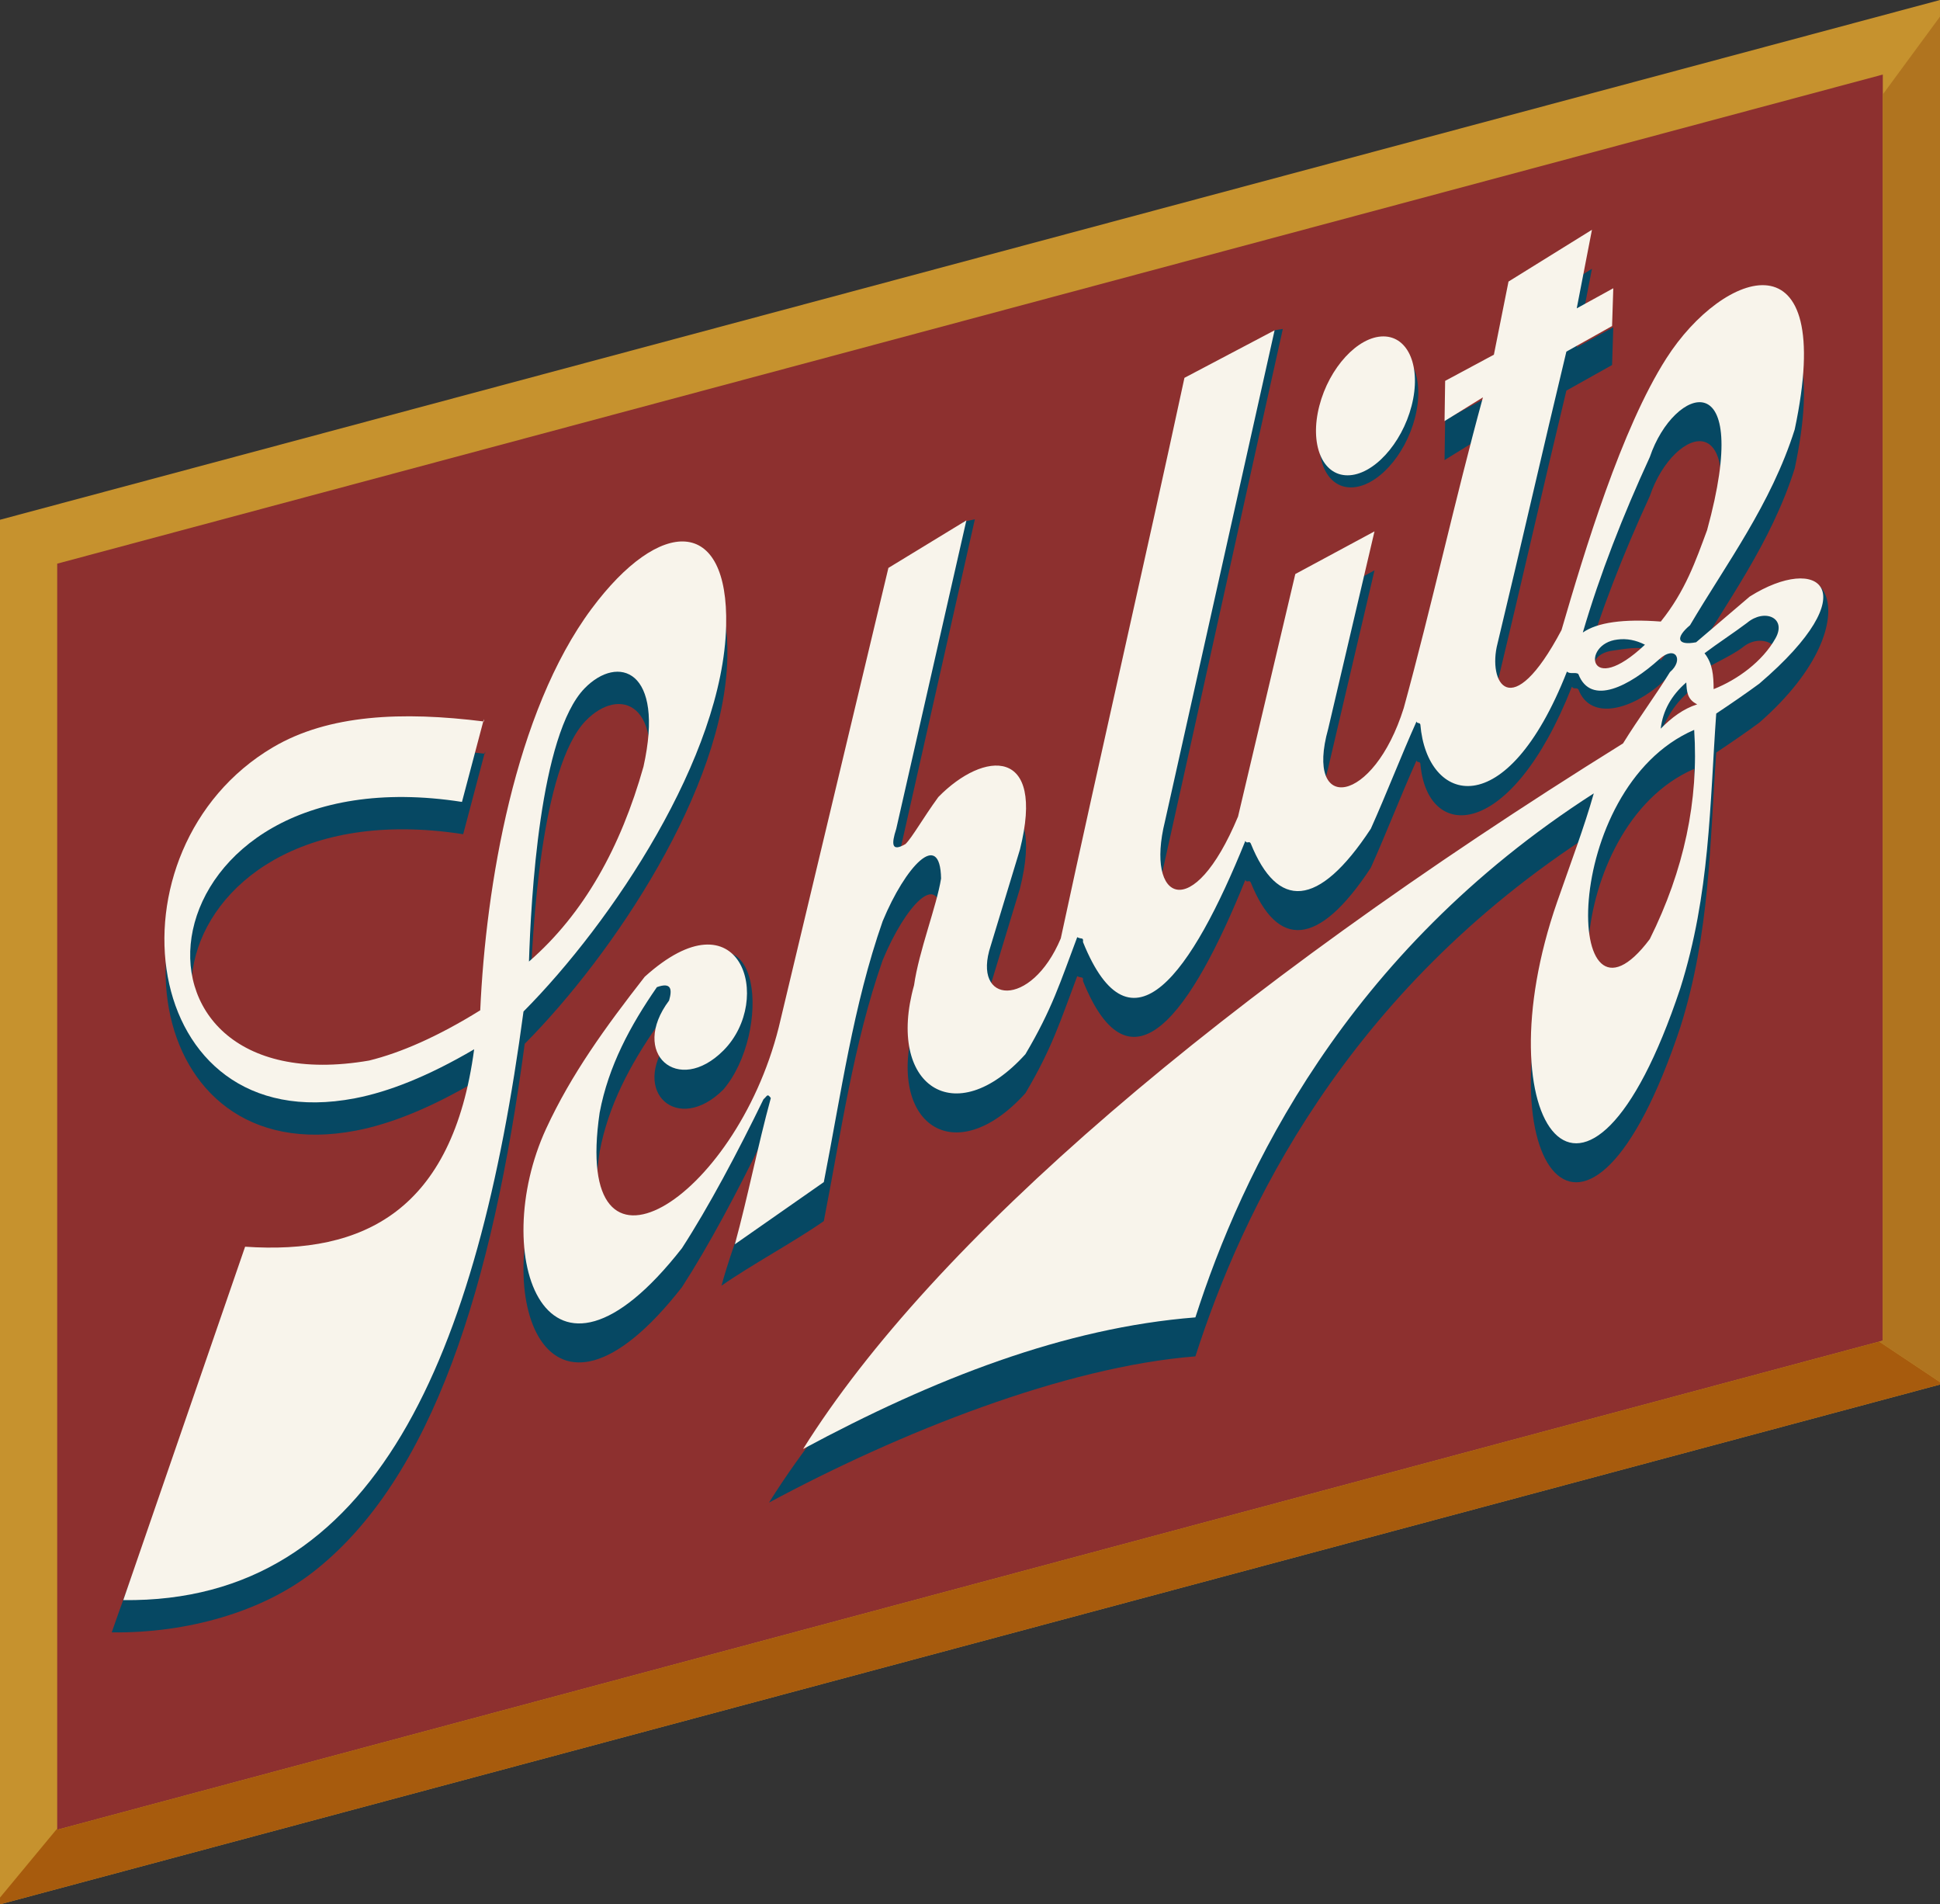
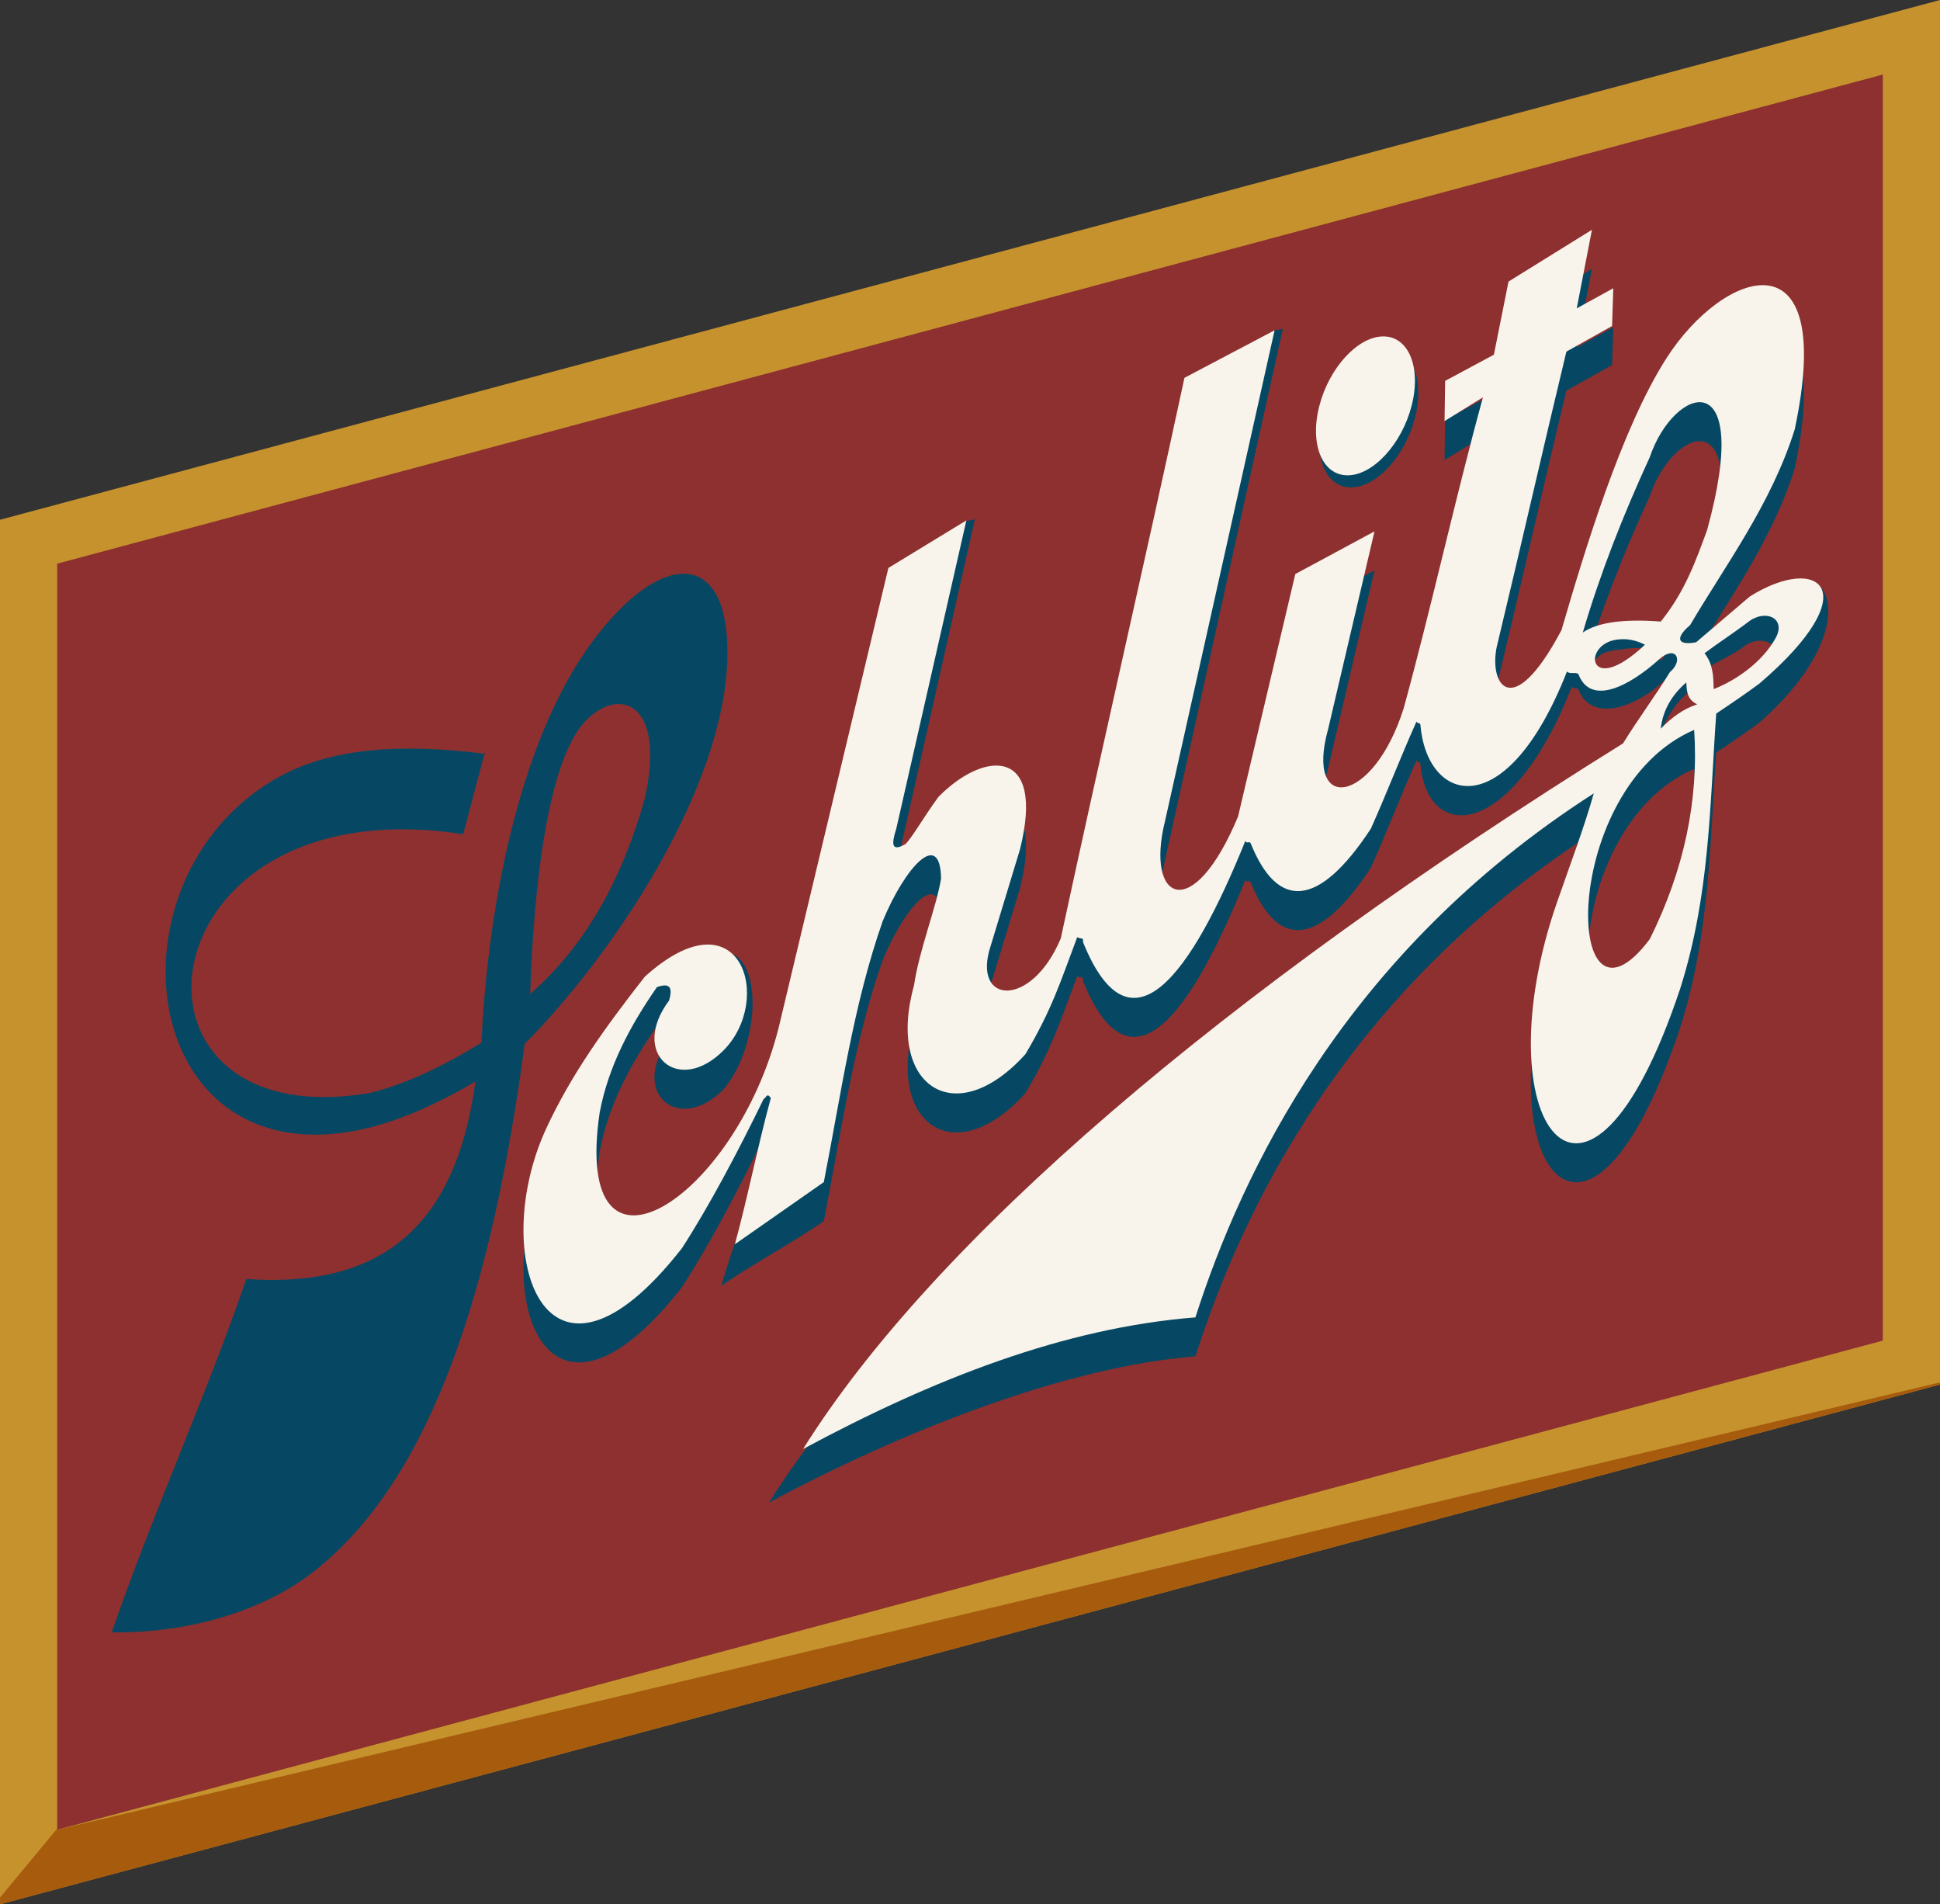
<svg xmlns="http://www.w3.org/2000/svg" id="svg890" width="325.595" height="319.524" fill-rule="evenodd" version="1.1" viewBox="0 0 244.196 239.643">
  <rect x="0" y="0" width="244.196" height="239.643" fill="#333333" stroke="none" />
  <g id="g888" transform="translate(-60.056,-257.084)">
    <g id="g886">
      <g id="g868">
        <path id="path860" d="m60.056 322.492 244.196-65.408v174.235l-244.196 65.408v-174.235z" fill="#c6922e" />
        <path id="path862" d="m67.256 328.017 229.796-61.551v159.328l-229.796 61.551z" fill="#8d302f" />
-         <path id="path864" d="m304.252 431.046v0.273l-244.196 65.408v-0.844l7.2-8.689v0.151l229.347-61.43 7.622 5.081z" fill="#a75b0d" />
-         <path id="path866" d="m304.252 259.176v171.87l-0.027-0.05-7.622-5.081-1.109 0.297 1.558-0.418v-156.826z" fill="#b0741f" />
+         <path id="path864" d="m304.252 431.046v0.273l-244.196 65.408v-0.844l7.2-8.689v0.151z" fill="#a75b0d" />
      </g>
      <g id="g884">
        <g fill="#064863">
          <path id="path870" d="m126.104 388.44c11.154-11.222 25.123-32.112 25.508-48.541 0.326-13.774-8.293-13.772-16.947-2.131-9.647 12.978-13.312 34.904-14.005 50.519-5.387 3.342-10.04 5.353-13.987 6.324-33.942 5.856-29.105-38.885 11.686-32.548 0.921-3.476 1.841-6.952 2.761-10.428v0.307c-10.284-1.29-19.546-0.888-26.55 3.247-21.626 12.765-17.145 49.435 10.304 44.174 4.24-0.813 9.187-2.748 15.019-6.169-2.707 20.246-13.851 25.868-28.831 24.844-5.112 14.824-11.831 29.648-16.943 44.472 9.48 0.115 18.873-2.578 25.284-7.547 15.184-11.766 22.662-36.297 26.701-66.523zm0.69-6.287c0.248-7.74 1.333-28.588 7.019-34.399 4.186-4.278 10.112-2.381 7.396 9.862-2.857 10.129-7.47 18.499-14.415 24.537z" />
          <path id="path872" d="m142.743 386.216c1.853-0.666 1.929 0.306 1.533 1.687-4.989 6.644 1.126 12.014 6.84 6.286 6.064-7.116 4.892-24.233-5.611-14.251-1.289 1.226-2.952 0.183-4.526 2.294-4.989 6.394-9.015 14.956-12.174 21.784-7.342 15.878-0.145 37.079 17.09 15.053 3.39-5.236 6.985-12.007 10.266-18.744 0.46-0.384 0.461-0.793 0.921-0.153-1.636 5.981-4.576 12.728-6.212 18.709 3.732-2.607 9.15-5.521 12.882-8.128 2.159-10.999 3.695-22.242 7.41-32.839 2.84-6.865 7.247-11.637 7.35-5.369-0.546 3.462-2.795 9.127-3.401 13.436-3.52 12.585 5.1 18.535 14.018 8.674 3.36-5.675 4.385-9.052 6.521-14.726 0.549 0.308 0.792-0.048 0.727 0.614 6.026 14.912 13.708 3.917 20.436-12.729 0.198 0.435 0.477-0.07 0.68 0.323 3.355 8.309 8.476 8.246 15.115-1.857 1.994-4.447 3.758-9.047 5.751-13.495 0.083 0.313 0.397 0.084 0.483 0.386 0.836 9.965 11.419 9.782 19.068-9.658 0.352 0.384 0.473 0.029 0.82 0.315 1.566 4.103 6.854 2.481 10.569-0.87 1.748-1.943 0.843 1.505 0.115 3.386-1.891 3.067-3.859 4.91-5.75 7.977-50.684 31.525-90.481 65.766-106.813 91.857 16.46-8.852 37.214-17.105 53.674-18.403 5.818-18.119 18.78-45.81 50.147-65.942-1.172 4.176-3.002 9.026-4.607 13.646-9.635 27.635 3.65 46.457 15.495 10.891 3.752-11.848 3.71-23.154 4.525-34.582 1.919-1.279 3.761-2.541 5.426-3.767 15.365-13.436 7.497-24.964-1.895-13.101-2.812 2.402-4.399 2.662-7.21 5.064-2.399 0.459-1.507 2.269 0.381 0.686 4.505-7.644 10.205-15.215 13.177-24.633 5.339-25.184-8.996-20.149-16.154-8.954-5.669 8.869-10.296 24.239-13.202 34.2-6.383 12.043-9.322 6.559-8.051 1.687 3.016-12.523 5.649-24.206 8.665-36.73l5.752-3.219 0.153-4.754-4.601 2.528 1.915-9.888-10.504 6.517-1.84 9.203-6.135 3.295-0.076 5.062 4.832-2.989c-3.476 12.677-6.493 26.426-9.969 39.103-3.828 12.203-12.52 13.377-9.508 2.607 1.942-8.281 3.885-16.562 5.827-24.843-3.323 1.789-6.645 3.578-9.968 5.367-2.402 10.173-4.805 20.345-7.207 30.518-5.71 13.678-11.685 10.642-9.202 0.613 4.601-20.6 10.237-46.28 14.838-66.881l-1.07 0.17c-0.187 0.87-11.689 12.63-11.877 13.499-4.899 22.644-10.128 45.289-15.002 67.934-3.756 8.932-11.263 8.269-8.818 0.92 1.226-4.038 2.453-8.076 3.68-12.115 3.252-12.983-4.537-12.46-10.275-6.594-1.946 2.668-4.041 4.228-4.898 5.074-1.759 1.022-1.032 0.885-0.404-1.059l9.901-43.878-1.472 0.317c-4.601 19.272-18.539 46.044-23.14 65.315-5.487 21.844-26.138 37.985-22.619 13.95 1.104-5.856 3.858-10.962 7.208-15.796zm130.566-32.374c0.587 8.878-1.275 17.654-5.587 26.328-10.895 14.522-11.445-18.981 5.587-26.328zm0.46-11.94c1.658-1.25 4.005-2.117 5.663-3.367 2.194-1.838 5.49-0.341 4.037 2.252-2.415 1.803-5.112 3.878-7.864 5.478-0.012-1.71-0.803-3.062-1.836-4.363zm-1.454 2.526c0.721-1.074 1.577 0.727 2.678 2.066-1.76 0.562-5 3.368-6.352 4.746 0.255-2.246 1.786-5.179 3.674-6.812zm-4.667-5.513c-7.222 6.805-9.088 0.551-4.526 0.038 1.164-0.159 3.405-0.613 4.526-0.038zm-8.356 2.675c2.159-7.361 5.048-14.722 8.434-22.083 3.025-8.94 13.101-12.243 7.208 9.201-1.421 3.834-2.738 7.669-5.827 11.502-3.684-5.051-6.955-4.592-9.815 1.38z" />
          <path id="path874" d="m234.608 300.939c3.198 0 4.794 3.926 3.553 8.741-1.242 4.815-4.862 8.741-8.061 8.741-3.198 0-4.794-3.926-3.553-8.741 1.242-4.815 4.863-8.741 8.061-8.741z" />
        </g>
        <g id="g882" fill="#f8f4eb">
-           <path id="path876" d="m125.95 384.376c11.154-11.222 25.124-32.113 25.509-48.541 0.325-13.774-8.293-13.772-16.947-2.131-9.648 12.978-13.313 34.904-14.006 50.519-5.386 3.341-10.04 5.353-13.987 6.324-33.942 5.856-29.105-38.886 11.687-32.548l2.76-10.428v0.307c-10.284-1.291-19.545-0.888-26.549 3.246-21.626 12.766-17.145 49.436 10.304 44.175 4.239-0.813 9.187-2.748 15.018-6.169-2.707 20.245-13.851 25.868-28.83 24.843-5.112 14.824-10.223 29.649-15.335 44.473 31.933 0.385 44.633-31.082 50.377-74.07zm0.69-6.288c0.248-7.74 1.333-28.587 7.019-34.398 4.186-4.279 10.113-2.381 7.397 9.862-2.857 10.128-7.471 18.499-14.416 24.536z" />
          <path id="path878" d="m142.743 381.309c1.853-0.666 1.929 0.306 1.533 1.687-4.989 6.643 1.126 12.014 6.84 6.285 6.406-6.424 2.14-20.148-9.906-9.278-4.989 6.393-9.246 12.277-12.405 19.105-7.342 15.878-0.145 37.08 17.09 15.054 3.39-5.237 6.985-12.008 10.266-18.744 0.46-0.384 0.461-0.793 0.921-0.153-1.636 5.981-2.889 12.421-4.525 18.402 3.732-2.607 7.463-5.214 11.195-7.821 2.159-10.999 3.695-22.243 7.41-32.839 2.84-6.865 7.247-11.637 7.35-5.37-0.546 3.463-2.795 9.128-3.401 13.437-3.52 12.585 5.1 18.534 14.018 8.674 3.36-5.675 4.385-9.053 6.521-14.727 0.549 0.308 0.792-0.048 0.727 0.615 6.026 14.912 13.708 3.916 20.436-12.73 0.198 0.435 0.477-0.069 0.68 0.323 3.355 8.31 8.476 8.246 15.115-1.856 1.994-4.447 3.758-9.048 5.751-13.495 0.083 0.312 0.397 0.084 0.483 0.386 0.836 9.964 10.807 12.767 18.456-6.674 0.352 0.384 1.085 0.03 1.432 0.316 1.566 4.102 6.471 1.486 10.187-1.866 2.045-1.843 3.13 0.1 1.339 1.626-1.891 3.067-4.012 5.905-5.903 8.972-50.684 31.525-86.876 62.701-103.208 88.792 16.46-8.851 32.92-15.264 49.38-16.562 5.818-18.119 18.78-45.811 50.147-65.942-1.172 4.175-3.002 9.026-4.607 13.646-9.635 27.635 3.65 46.457 15.495 10.89 3.752-11.847 3.71-23.153 4.525-34.581 1.919-1.279 3.761-2.542 5.426-3.767 13.783-11.794 7.472-16.42-1.206-10.959-2.812 2.403-3.94 3.351-6.751 5.754-2.399 0.458-2.655-0.563-0.767-2.146 4.505-7.644 10.205-15.215 13.177-24.633 5.339-25.184-8.996-20.15-16.154-8.954-5.669 8.869-10.296 24.238-13.202 34.2-6.383 12.043-9.322 6.559-8.051 1.687 3.016-12.524 5.649-24.206 8.665-36.73l5.752-3.22 0.153-4.754-4.601 2.529 1.915-9.888-10.504 6.517-1.84 9.202-6.135 3.296-0.076 5.061 4.832-2.989c-3.476 12.678-6.493 26.427-9.969 39.104-3.828 12.203-12.52 13.377-9.508 2.607 1.942-8.281 3.885-16.563 5.827-24.844-3.323 1.79-6.645 3.579-9.968 5.368-2.402 10.172-4.805 20.345-7.207 30.517-5.71 13.679-11.685 10.642-9.202 0.614 4.601-20.601 9.202-41.201 13.802-61.802-3.783 1.993-7.565 3.987-11.348 5.981-5.061 23.514-10.504 47.028-15.565 70.543-3.756 8.932-11.263 8.269-8.818 0.92 1.226-4.038 2.453-8.077 3.68-12.115 3.252-12.983-4.537-12.46-10.275-6.594-1.946 2.668-3.275 5.07-4.133 5.916-1.758 1.022-1.797 0.043-1.169-1.901l8.83-38.827-9.815 5.981c-4.601 19.272-9.201 38.543-13.802 57.815-5.487 21.844-26.062 34.769-22.543 10.734 1.104-5.855 3.858-10.961 7.208-15.795zm130.566-32.375c0.587 8.878-1.275 17.655-5.587 26.329-10.895 14.521-11.445-18.981 5.587-26.329zm1.302-9.643c1.658-1.25 3.699-2.577 5.357-3.827 2.194-1.838 5.03-0.646 3.578 1.946-1.628 2.905-4.751 5.196-7.787 6.397-0.013-1.71-0.115-3.215-1.148-4.516zm-2.296 3.674c0.068 1.048 0.059 2.122 1.377 2.755-1.76 0.561-3.24 1.683-4.592 3.061 0.255-2.245 1.327-4.184 3.215-5.816zm-5.202-4.748c-7.223 6.805-8.018-0.137-3.455-0.651 1.164-0.158 2.333 0.077 3.455 0.651zm-7.821-1.534c2.159-7.361 5.048-14.722 8.434-22.083 3.025-8.941 13.101-12.243 7.208 9.201-1.421 3.834-2.738 7.668-5.827 11.502-4.704-0.358-7.975 0.102-9.815 1.38z" />
          <path id="path880" d="m234.186 299.418c3.198 0 4.794 3.926 3.553 8.741-1.241 4.814-4.862 8.741-8.06 8.741-3.199 0-4.795-3.927-3.553-8.741 1.241-4.815 4.862-8.741 8.06-8.741z" />
        </g>
      </g>
    </g>
  </g>
</svg>